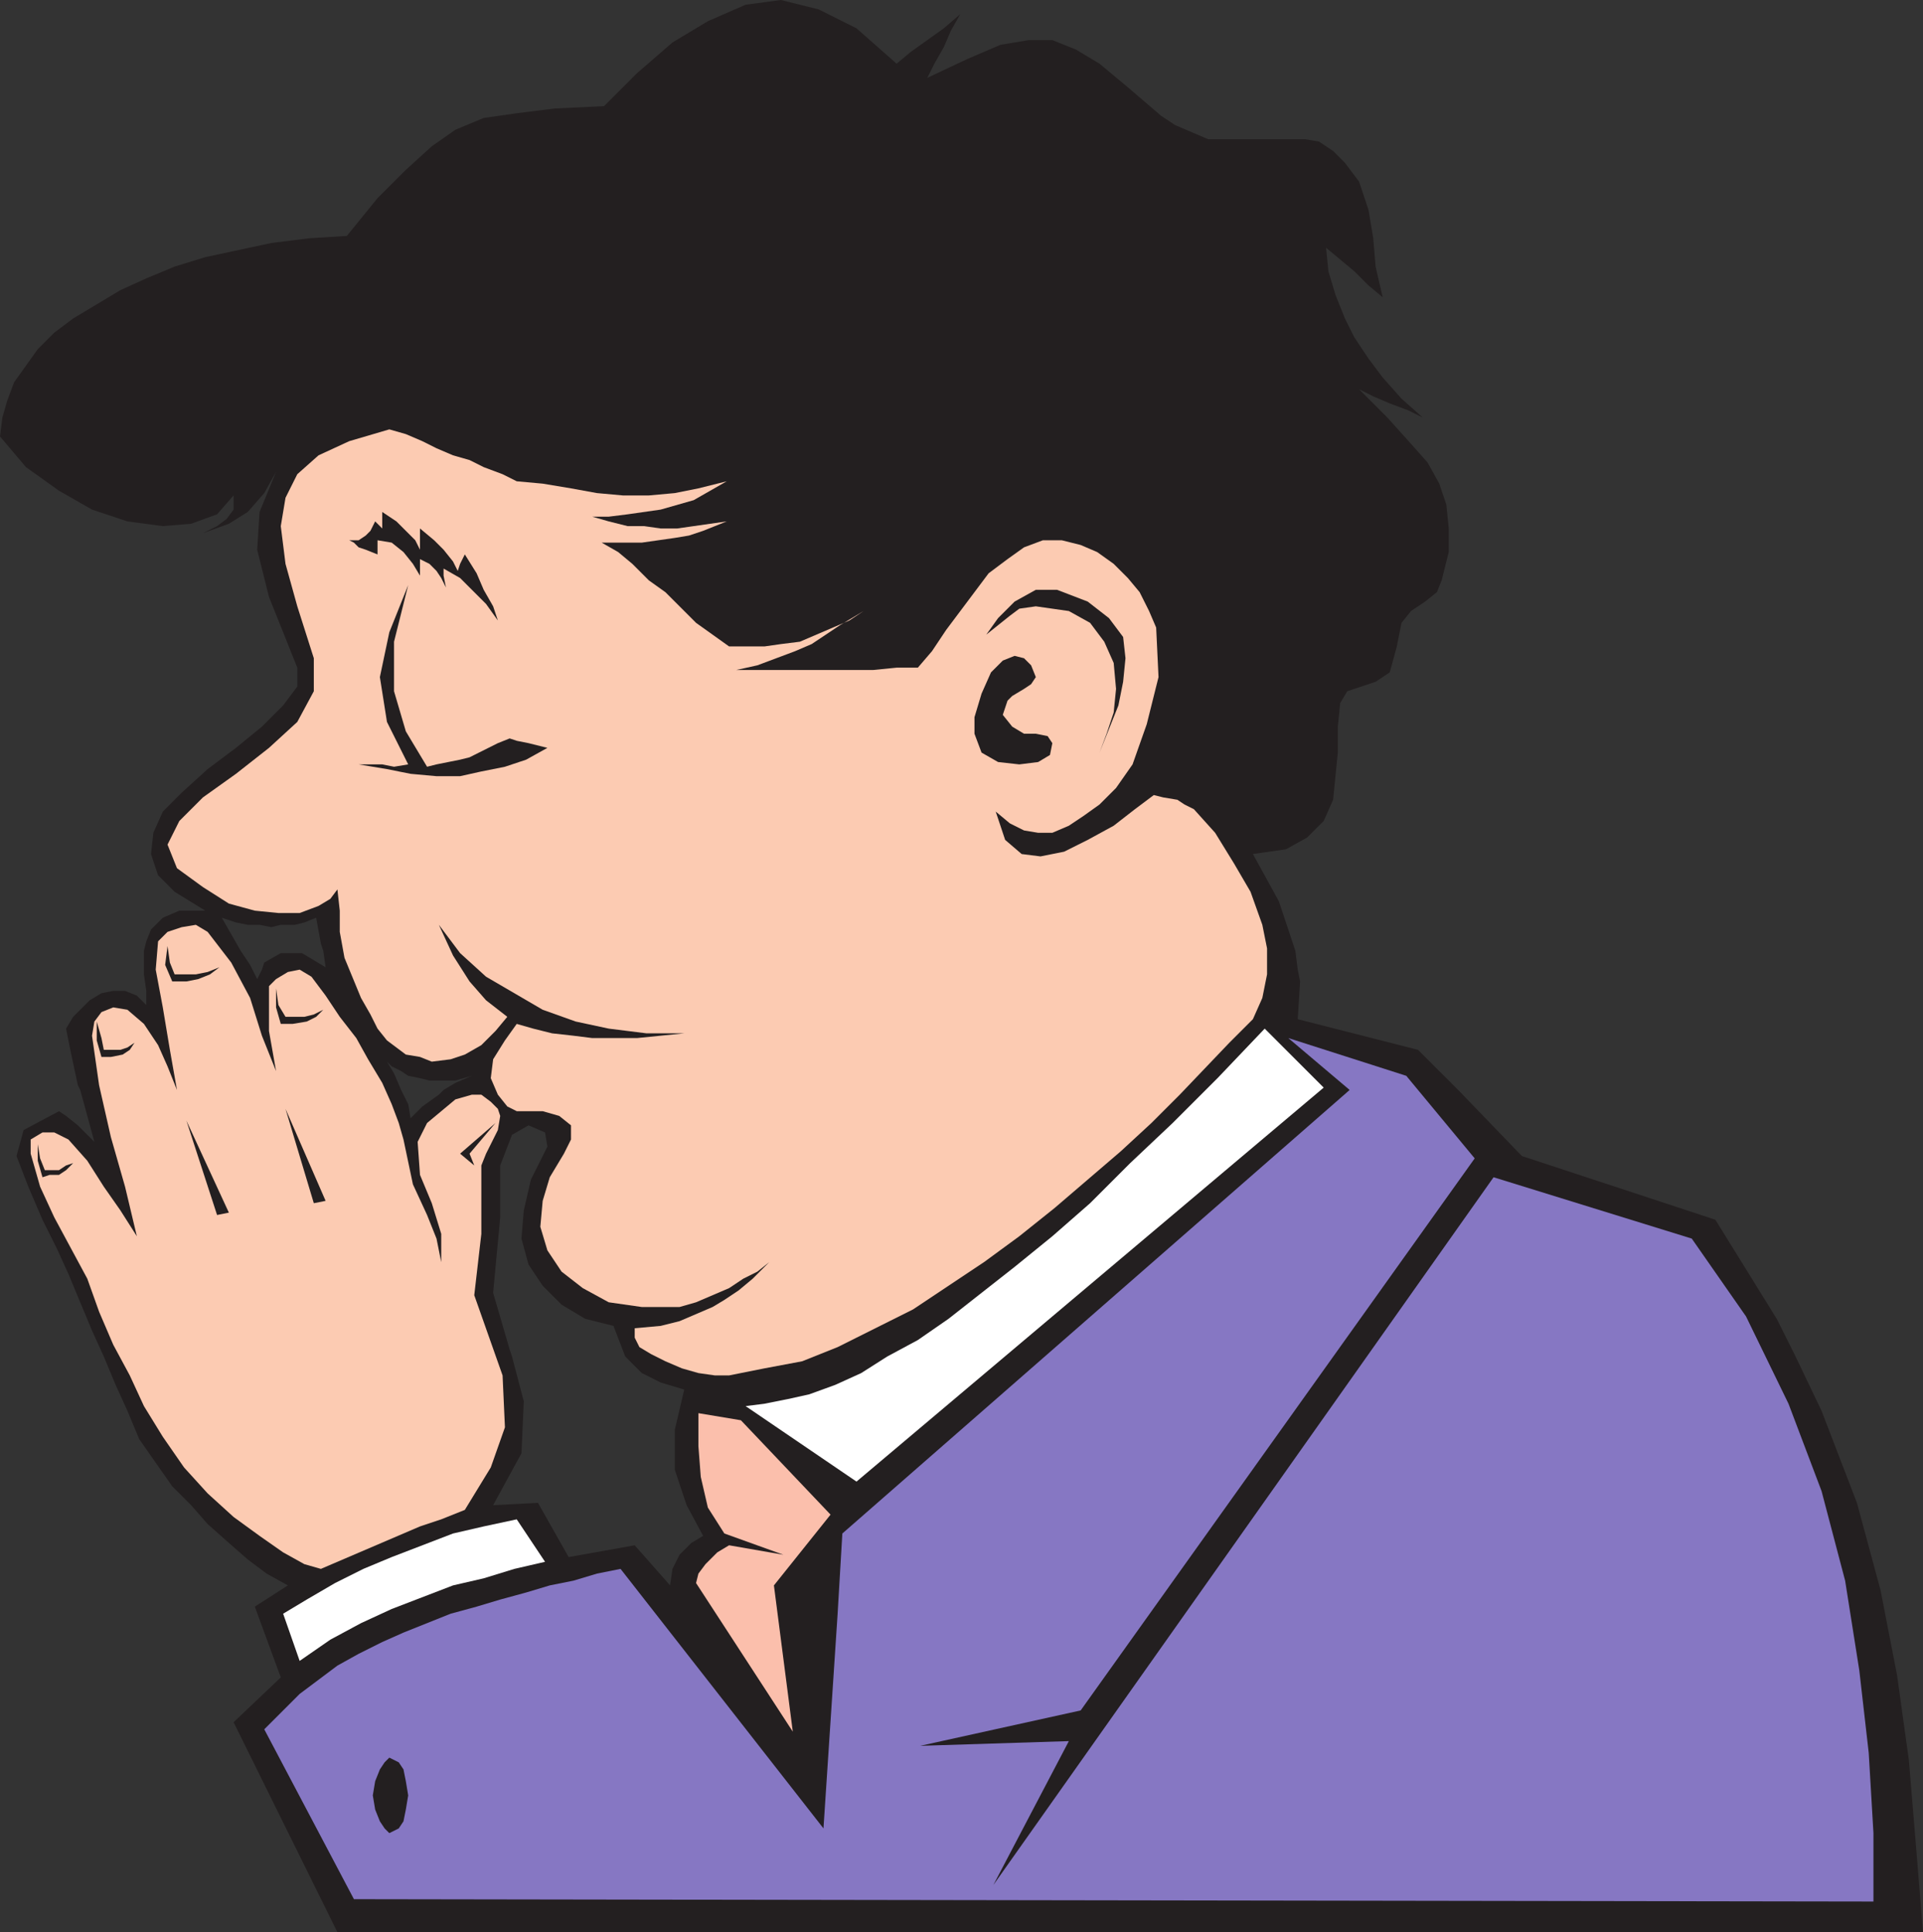
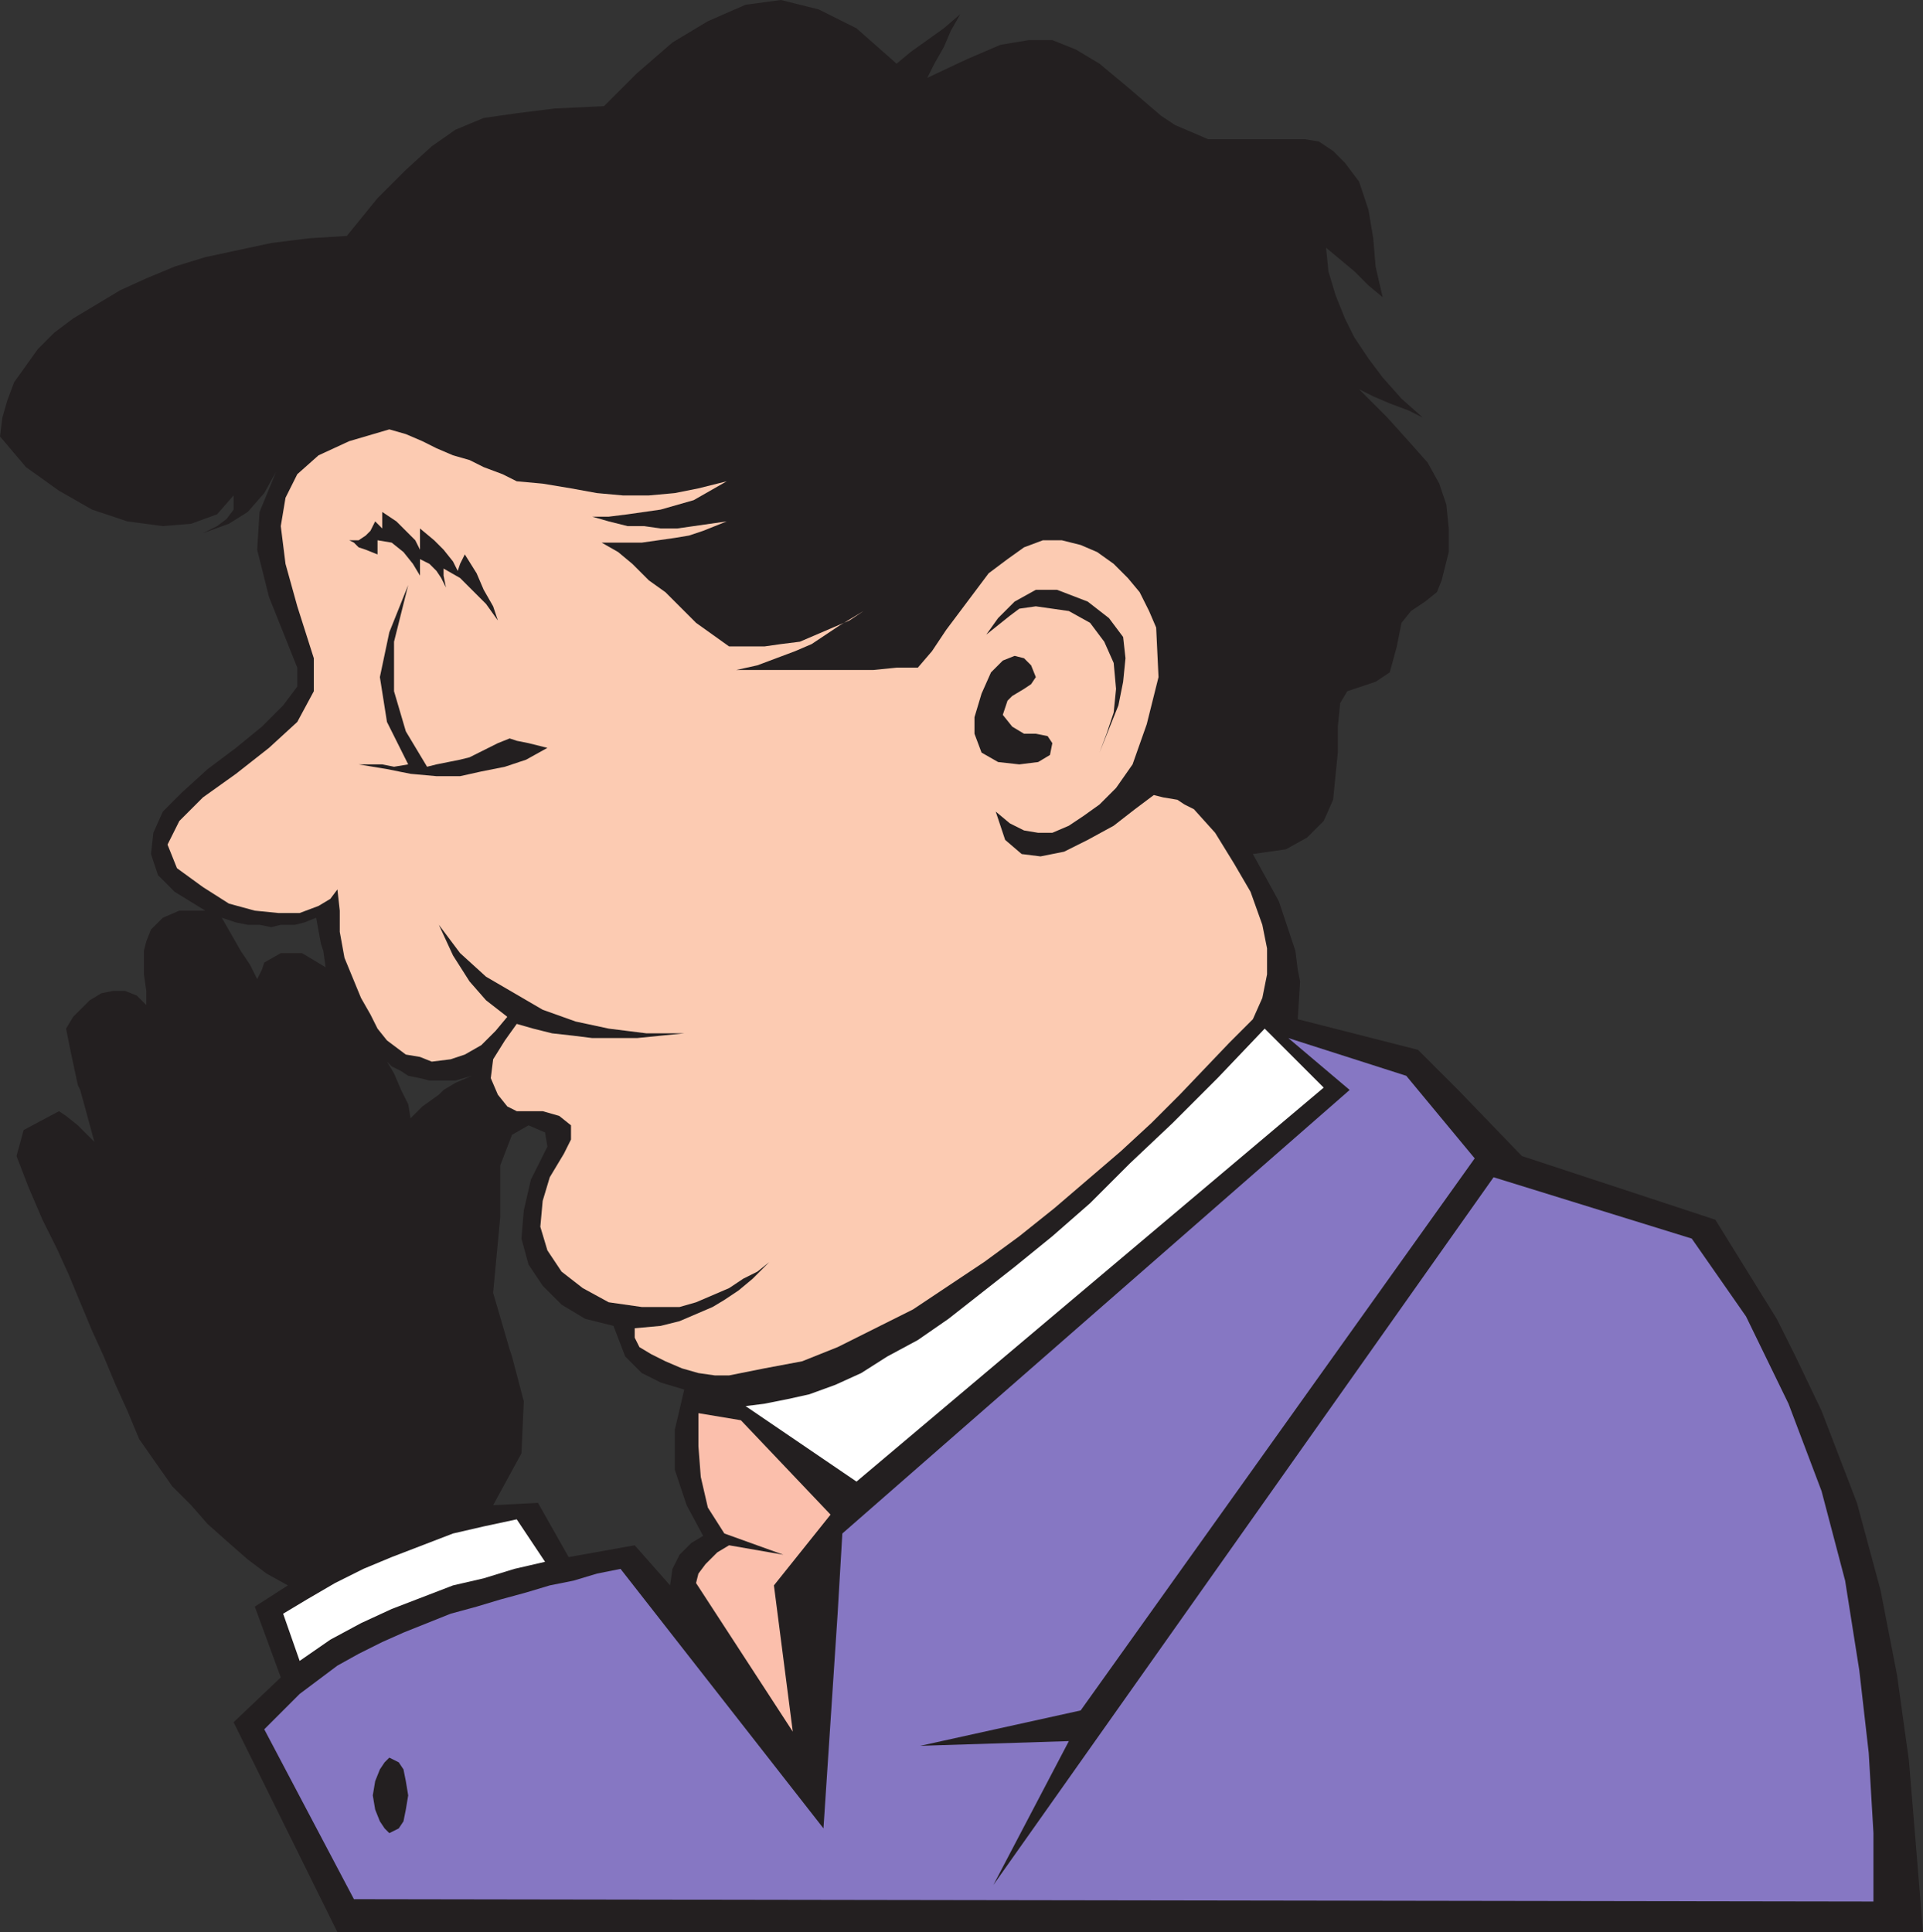
<svg xmlns="http://www.w3.org/2000/svg" width="611.25" height="614.25">
  <rect width="100%" height="100%" fill="#333333" stroke="none" />
  <path fill="#231f20" fill-rule="evenodd" d="m45.75 302.25.75-3 1.5-3.75 3.75-3.75L57 289.5h8.25l-9.75-6-5.25-5.25L48 271.5l.75-6.75 3-6.75 6-6 8.25-7.5 9-6.75 8.25-6.75 6.75-6.75 4.5-6v-6l-9-22.5-3.75-15 .75-12L87.75 150 84 156.75l-5.25 6-6 3.75-8.25 3 4.5-2.25 3-2.25 2.25-3v-4.5l-5.25 6-8.25 3-9 .75-11.25-1.5L29.25 162l-10.5-6-10.5-7.5L0 138.75l.75-6 1.5-5.25 2.25-6L12 111l5.25-5.25 6-4.5 15-9 8.25-3.75 9-3.75 9.75-3 21-4.5 12-1.5 12-.75L120 63l9-9 8.25-7.5 7.5-5.25 9-3.75 10.5-1.5 12-1.5 15.75-.75 10.5-10.5 11.25-9.75L225 6.75l12-5.25L248.25 0l12 3 12 6L285 20.25l4.5-3.75L300 9l5.25-4.5-3 5.25L300 15l-3 5.25-2.25 4.5 12.75-6 10.5-4.5 9-1.5h7.5l7.5 3 7.5 4.5 9 7.5 10.5 9 4.5 3 10.5 4.5h30.75l4.5.75 4.5 3 3.75 3.75 4.5 6 3 9 1.5 9 .75 9 2.25 9.75-4.5-3.75-4.5-4.5-9-7.5.75 7.5 2.25 7.5 3 7.5 3 6L435 114l4.5 6 6 6.75 6.75 6-4.5-2.25-6-2.25-5.25-2.25-4.5-2.25 9 9 6.75 7.5 6 6.75 3.75 6.75 2.25 6.75.75 7.5v7.5l-2.25 9-1.5 3.75-3.75 3-4.5 3-3 3.75-1.5 7.5-2.25 8.25-4.5 3-9 3-2.25 3.75-.75 7.5v8.25l-1.5 15-3 6.75-5.25 5.25-6.75 3.75-10.5 1.5 8.25 15 5.25 15.75h-309L102 300l-1.5-8.25-3.75 1.5-3 .75h-4.5l-3 .75-3.75-.75h-3.75l-3.75-.75-4.5-1.5 6 10.5H45.75m0 6v-6H76.5l3 4.5.75 1.5h-34.5m37.5 0L84 306l5.25-3H96l7.5 4.5-.75-5.25h309l.75 6H83.25M25.5 346.5l-.75-1.5-2.25-10.5L21 327l2.25-3.75L28.5 318l3.75-2.25L36 315h3.75l3.75 1.5 3 3V315l-.75-5.25v-1.5h34.5l1.5 3 1.5-3H412.5l.75 3.75-.75 12 38.25 9.75 12.75 12.75H141l3.75-2.25L150 342l-5.25 1.5h-8.25l-3-.75-3.75-.75-2.25-1.5-3-1.5-1.5-1.5 2.25 3.75 2.25 5.25h-102m7.5 84.75L29.25 423l-7.5-18-3.75-8.25-4.5-9-4.5-10.5-3.75-9.75 2.25-8.25 11.25-6 2.25 1.5 3.75 3L30 363l-4.5-16.5h102l2.25 4.5.75 4.5 3.75-3.75 5.25-3.75 1.5-1.5h322.5l20.25 21 61.5 20.25 19.5 31.5 6 12h-372L195 421.5l-9-2.25-7.5-4.5-6-6L168 402l-2.25-8.25.75-9 2.25-9.75 5.25-10.5-.75-4.5-5.25-2.25-5.25 3-3.75 9.75V387l-2.25 24 5.25 18 .75 2.25H33m0 0 3.75 9 3.75 8.25 3.75 9 10.5 15 6 6 5.25 6 6.75 6 6 5.25 6 4.5L91.5 504 81 510.75l8.25 22.5-15 14.25 33 66.75h504L609 586.5l-2.25-27-3.75-27-5.25-27-7.5-27.75L579 448.5l-8.25-17.25h-372l5.25 5.25 6 3 7.5 2.25-3 12.75v12.75l3.75 11.25 5.25 9.75-3.75 2.25-3.75 3.75-2.25 4.5L213 504l-11.25-12.75-21 3.75-9.75-17.25-14.25.75 9-16.5.75-16.5-3.75-14.25H33" />
-   <path fill="#fccbb2" fill-rule="evenodd" d="M150 348h3l3 2.25 2.25 2.25.75 2.25-.75 4.5-3.75 7.5-1.5 3.75v21.75l-2.25 19.5 9 25.5.75 16.5-4.5 12.75-8.25 13.5-7.5 3-6.75 2.25-31.5 13.5-5.25-1.5L90 493.5l-7.5-5.25-8.25-6-8.25-7.5-7.5-8.25-6.75-9.75-6-9.75-4.5-9.75L36 427.5 31.5 417l-3.75-10.5-10.5-19.5-4.5-9.75-3-10.5v-4.5L13.5 360h3.75l4.5 2.25 6 6.75 5.25 8.25 5.25 7.5L43.5 393l-3.75-15.75-4.5-15.75L31.5 345l-2.25-15.75.75-4.5 2.25-3 3.75-1.5 4.5.75 5.25 4.5 4.5 6.75 3 6.75 3 7.5L54 333.75l-2.25-13.5-2.25-12 .75-9 3-3 4.5-1.5 4.5-.75 3.75 2.25 7.5 9.75 6 11.25 3.75 12 4.5 11.25-2.25-12.75V313.5l2.25-2.25L91.5 309l3.75-.75L99 310.5l4.5 6 4.5 6.75 5.25 6.75 3.75 6.75 4.5 7.5 3 6.75 2.25 6 1.5 5.25 3 14.25 4.5 9.75 3 7.5 1.5 7.5v-9l-3-9.75-3.75-9-.75-10.5 3-6 9-7.5L150 348" />
  <path fill="#fff" fill-rule="evenodd" d="m402 327-15 15.75L372.75 357l-13.5 12.75-12.75 12.75-12 10.5-12 9.75-21 16.5-9.75 6.75-9.75 5.25-8.25 5.25-8.25 3.75-8.25 3-6.75 1.5-7.5 1.5-6 .75 35.25 24 148.5-125.25L402 327" />
  <path fill="#8677c3" fill-rule="evenodd" d="m429 346.5-161.25 141-1.5 25.5-4.5 68.25-64.5-82.5-7.5 1.5-7.5 2.25-7.5 1.5-7.5 2.25-8.25 2.25-7.5 2.25-8.25 2.25-15 6-6.75 3-7.5 3.75-6.75 3.75-12 9L84 549.75l28.5 54 483 .75v-21.75l-1.5-25.5-3-26.25-4.5-28.5L579 474l-10.5-27.75L555 418.5l-17.25-24.75-63-19.5-159 225 24-45.75-47.25 1.5 51-11.25 125.25-175.5L447 342l-37.5-12 19.5 16.5" />
  <path fill="#fbbfac" fill-rule="evenodd" d="m235.5 451.5 28.5 30-18 22.5 6 46.5-30.75-47.25.75-3 2.25-3 3.75-3.75 3.75-2.25 17.25 3-18.75-6.75-5.25-8.25-2.25-9.75-.75-9.75v-10.5l13.5 2.25" />
  <path fill="#fff" fill-rule="evenodd" d="m164.25 483 9 13.5-9.75 2.25-9.75 3L144 504l-19.5 7.5-9.75 4.5-9.75 5.25-9.75 6.75L90 513l7.5-4.5 9-5.25 9-4.5 9-3.75 19.5-7.5 9.75-2.25 10.5-2.25" />
  <path fill="#231f20" fill-rule="evenodd" d="m123.75 558.75-1.5 1.5-1.5 2.25-1.5 3.75-.75 4.5.75 4.5 1.5 3.75 1.5 2.25 1.5 1.5 3-1.5 1.5-2.25.75-3.75.75-4.5-.75-4.5-.75-3.75-1.5-2.25-3-1.5m-36-244.5.75 5.25 2.25 3.75h6l3-.75 3-1.5-2.25 2.25-3 1.5-4.5.75h-3.75l-1.5-5.25v-6m-34.5-13.5L54 306l1.5 3.75h6.75L66 309l3.75-1.5-3 2.25-3.75 1.5-3.75.75h-4.5l-2.25-5.25.75-6m-22.5 24 1.5 5.25.75 3.75h5.25l2.25-.75 2.25-1.5-1.5 2.25-2.25 1.5-3.75.75h-3l-1.5-5.25v-6m-18.75 39 .75 4.5 1.5 3.75h4.5l2.25-1.5 2.25-.75L21 372l-2.25 1.5h-3l-2.25.75L12 369v-5.25M157.5 357l-11.25 9.75 4.5 3.75-1.5-3.75 8.25-9.75m-66.75-4.5 12.75 29.25-3.75.75zm-31.5 3.75 13.5 29.25-3.75.75zm0 0" />
  <path fill="#fccbb2" fill-rule="evenodd" d="m366.75 252.75 3 .75 4.5.75 2.25 1.5 3 1.5 6.75 7.5 6 9.75 5.25 9 3.75 10.5 1.5 7.5v8.25l-1.5 7.5-3 6.75-7.5 7.5L375 348l-9 9-9.75 9-21 18-11.25 9-11.25 8.25-22.5 15-24 12-11.25 4.5-12 2.25-11.25 2.25h-4.5l-5.25-.75-5.25-1.5-5.25-2.25-4.5-2.25-3.75-2.25-1.5-3v-3l8.25-.75 6-1.5 10.5-4.5 3.75-2.25 4.5-3 4.5-3.75 5.25-5.25-3.75 3-4.5 2.25-4.5 3-10.5 4.5-5.25 1.5h-12l-10.5-1.5-8.25-4.5-6.75-5.25-4.5-6.75-2.25-7.5.75-8.25 2.25-7.5 4.5-7.5 2.25-4.5v-4.5l-3.75-3-5.25-1.5h-8.25l-3-1.5-3-3.75-2.25-5.25.75-6 3.75-6 3.75-5.25 5.25 1.5 6 1.5 6.75.75 6 .75h14.25l15-1.5h-12l-12-1.5-10.5-2.25-10.5-3.75-18-10.5-8.25-7.5-6.75-9 4.5 9.75 5.25 8.25 5.25 6 6.75 5.25-3.75 4.5-4.5 4.5-5.25 3-4.5 1.5-6 .75-3.75-1.5-4.5-.75-6-4.5-3-3.75-2.25-4.5-3-5.25-5.25-12.75-1.5-8.25v-6.75l-.75-6.75-2.25 3-3.75 2.25-6 2.25H88.5l-7.5-.75-8.25-2.25L64.5 282l-8.25-6-3-7.5L57 261l7.5-7.5L75 246l10.5-8.25 9-8.25 5.25-9.75v-10.5l-5.25-16.5-3.75-13.5-1.5-12 1.5-9 3.75-7.5 6.75-6 9.75-4.5 12.75-3.75L129 138l5.25 2.25 4.5 2.25 5.25 2.25 5.25 1.5 4.5 2.25 6 2.25 4.5 2.25 8.25.75 9 1.5 8.25 1.5 8.25.75h8.25l8.25-.75 7.5-1.5 9-2.25-10.5 6-10.5 3-10.5 1.5-6 .75h-5.25l5.25 1.5 6 1.5h5.25l5.25.75h5.25l15.75-2.25-7.5 3-4.5 1.5-4.5.75-10.5 1.5h-12.75l5.25 3 4.5 3.75 5.25 5.25 5.25 3.75 9.75 9.75 10.5 7.5H243l5.25-.75 6-.75 15.75-6.75 4.5-3-7.5 4.5-9 6-5.25 2.25-12 4.5L234 213h43.5l7.5-.75h6.75l4.5-5.25 4.5-6.75 13.5-18 6-4.5 5.25-3.75 6-2.25h6l6 1.5 5.25 2.25 5.25 3.75 4.5 4.5 3.75 4.5 3 6 2.25 5.25.75 15.75-3.75 15L360 243l-5.25 7.5-5.25 5.25-5.25 3.75-4.5 3-5.25 2.25H330l-4.5-.75-4.5-2.25-4.5-3.75 3 9 5.25 4.5 6 .75 7.5-1.5 7.5-3.75 8.25-4.5 6.75-5.25 6-4.5" />
  <path fill="#231f20" fill-rule="evenodd" d="m313.5 201.75 3.75-5.25 5.25-5.25 6.75-3.75H336l9.75 3.75 6.75 5.25 4.5 6 .75 6.75-.75 7.5-1.5 7.5-6 15 2.25-6 2.25-6.75.75-7.5-.75-8.25-3-6.75-4.5-6-6.75-3.75-10.5-1.5-5.25.75-3 2.25-7.5 6" />
  <path fill="#231f20" fill-rule="evenodd" d="M309.75 233.25V228l2.25-7.5 3-6.75 3.75-3.75 3.75-1.5 3 .75 2.25 2.25 1.5 3.75-1.5 2.25-2.25 1.5-3.75 2.25-1.5 1.5-1.5 4.5 3 3.75 3.75 2.25h3.75l3.75.75 1.5 2.25-.75 3.75-3.75 2.25-6 .75-6.75-.75-5.25-3-2.25-6m-180-47.25-4.5 18v15.75L129 232.5l6.75 11.25 3-.75 7.5-1.5 3-.75 9-4.5 3.75-1.5 2.25.75 3.75.75 6 1.5-6.75 3.75-6.75 2.25-7.5 1.5-6.75 1.5h-7.5l-8.25-.75-7.5-1.5-9-1.5h7.5l3.75.75 4.5-.75-6.75-13.5-2.25-14.25 3-14.25 6-15m28.5 11.25-1.5-4.5-3-5.25-2.25-5.25-3.75-6-1.5 3-.75 2.25-1.5-3-3-3.75-3-3-4.5-3.75v6.75l-1.5-3-6-6-4.5-3V168l-2.25-2.25-1.5 3-1.5 1.5-2.25 1.5h-3l1.5.75 1.5 1.5 2.25.75 3.75 1.5v-4.5l4.5.75 3.75 3 3 3.75 2.25 3.75v-5.25l3 1.5 2.25 2.25 1.5 2.25 1.5 3L141 183v-2.25l5.25 3 8.25 8.25 3.75 5.25" />
</svg>